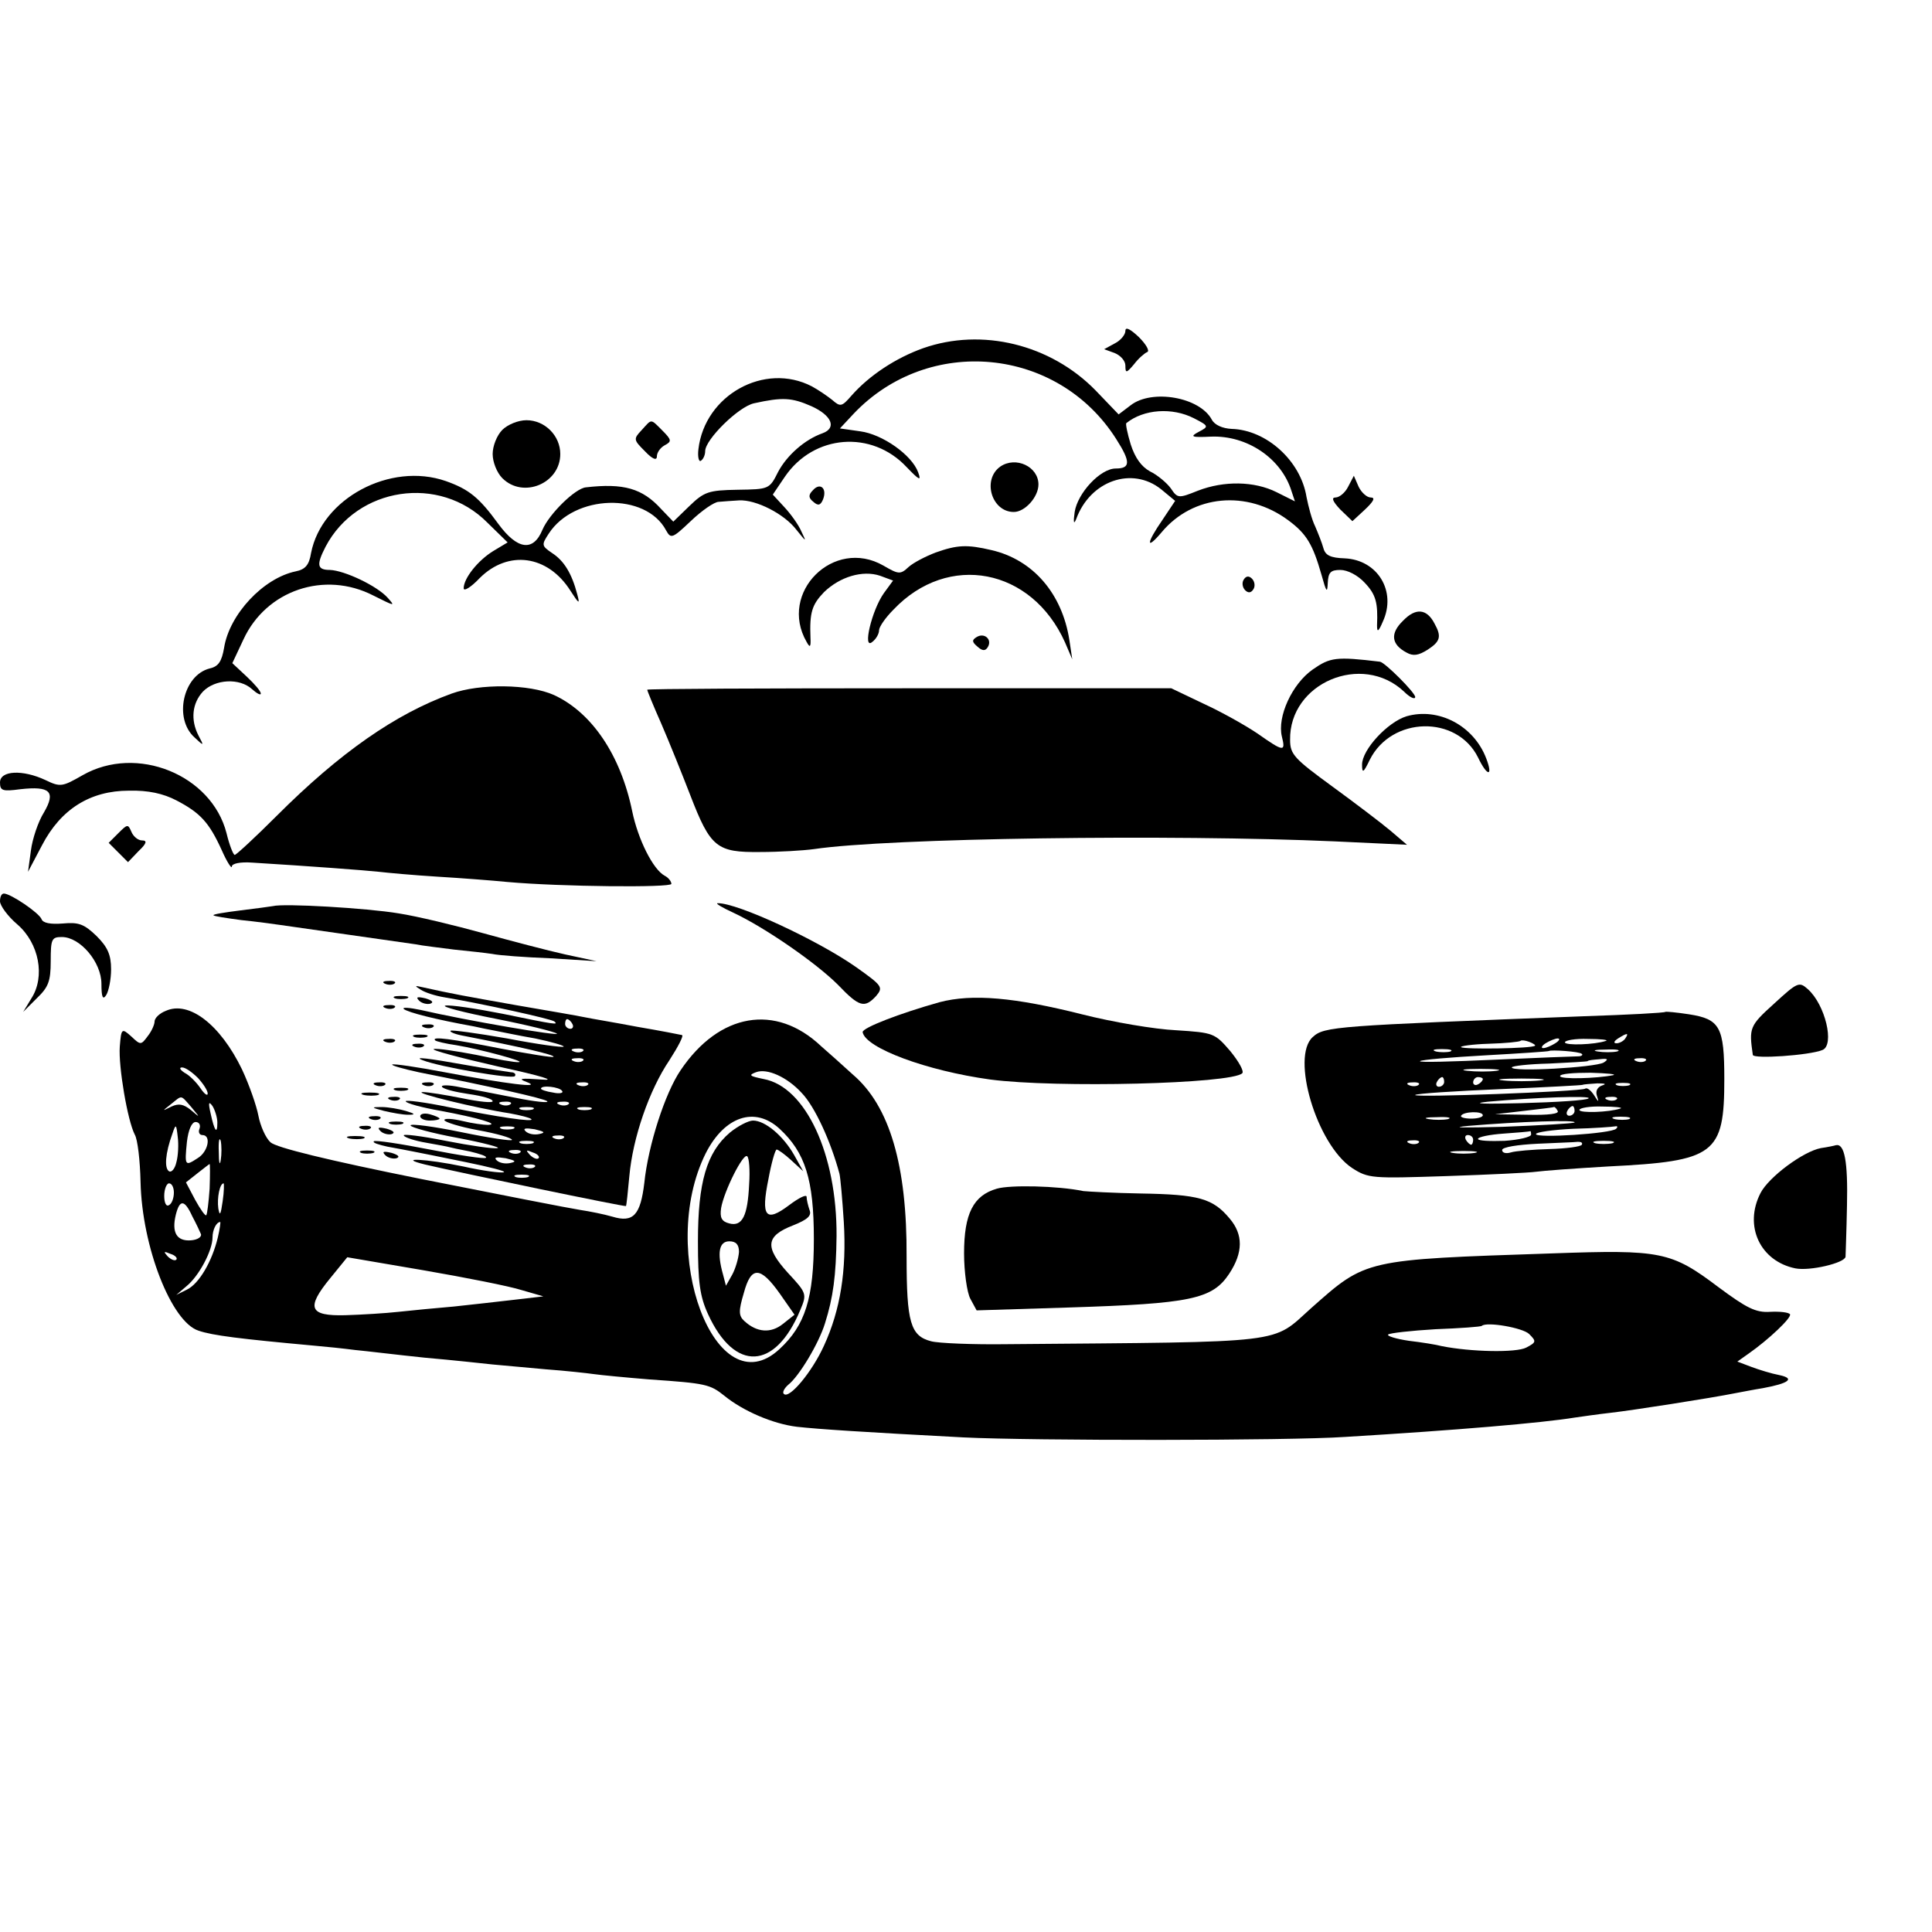
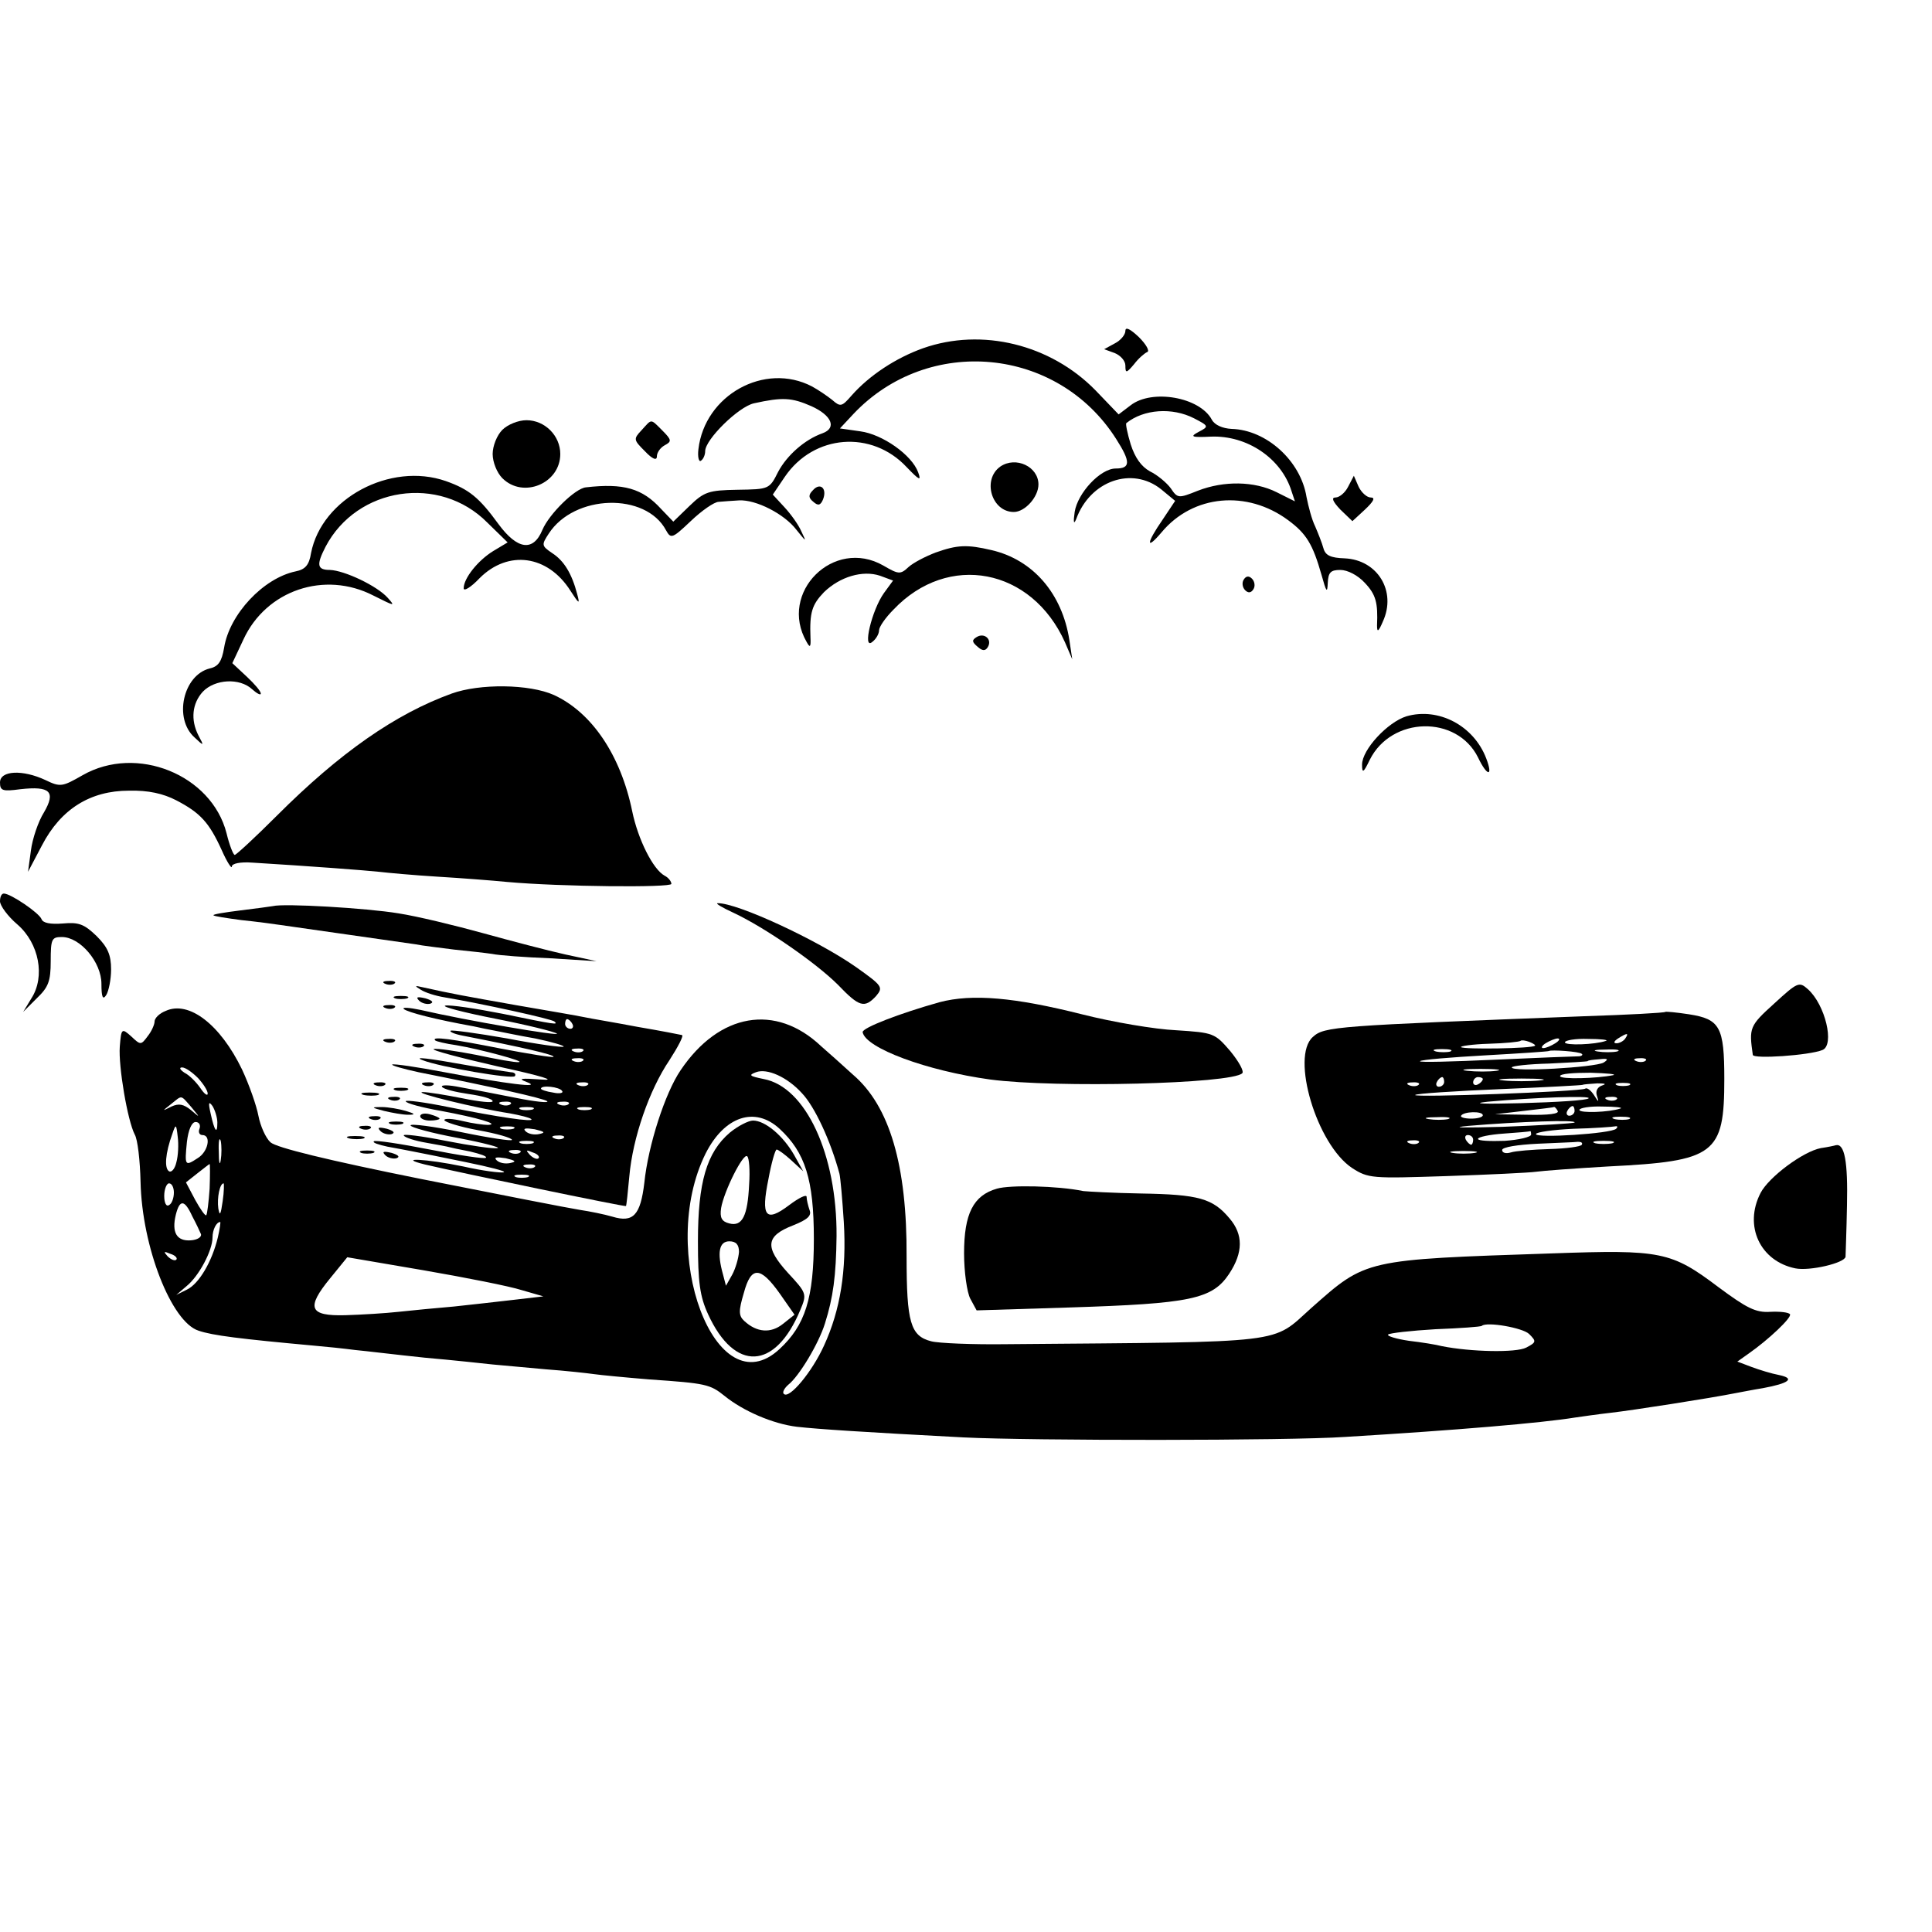
<svg xmlns="http://www.w3.org/2000/svg" version="1.0" width="400pt" height="400pt" viewBox="0 0 400 400" preserveAspectRatio="xMidYMid meet">
  <g transform="translate(0,400) scale(0.1,-0.1)" fill="#000000" stroke="none">
    <path d="M2330 3315 c0 -8 -10 -20 -22 -26 l-22 -12 22 -8 c12 -5 22 -16 22 -26 0 -16 2 -16 18 3 9 12 22 23 27 25 6 2 -2 16 -17 31 -18 17 -28 22 -28 13z" />
    <path d="M1911 3279 c-56 -20 -111 -56 -148 -98 -20 -23 -23 -24 -40 -9 -10 8 -29 21 -42 28 -98 51 -222 -18 -235 -130 -2 -16 1 -27 5 -24 5 3 9 12 9 20 0 24 69 92 101 99 59 13 78 12 119 -6 42 -19 53 -45 23 -56 -37 -13 -74 -46 -92 -80 -18 -36 -19 -36 -84 -37 -60 -1 -69 -4 -100 -34 l-33 -32 -25 26 c-39 43 -78 54 -156 45 -22 -2 -76 -55 -90 -88 -19 -46 -52 -41 -91 12 -40 55 -61 72 -109 89 -115 40 -257 -36 -279 -149 -4 -25 -12 -34 -32 -38 -67 -14 -137 -89 -148 -158 -5 -29 -12 -39 -30 -43 -55 -14 -75 -104 -31 -143 19 -18 20 -18 8 4 -17 33 -13 67 9 91 25 26 76 29 102 5 10 -9 18 -13 18 -9 0 5 -13 20 -29 35 l-30 28 23 49 c47 102 168 143 269 91 44 -22 46 -23 30 -5 -22 25 -90 57 -120 58 -27 0 -28 11 -9 48 65 124 236 150 335 50 l42 -41 -30 -18 c-31 -19 -61 -56 -61 -77 0 -7 15 2 33 21 59 59 141 48 188 -26 18 -28 20 -29 14 -7 -11 42 -27 69 -52 85 -22 15 -22 17 -7 40 53 82 201 86 243 7 10 -18 13 -17 51 19 23 22 49 40 58 40 9 1 28 2 42 3 35 2 94 -28 119 -61 21 -26 21 -26 10 -3 -6 14 -22 36 -35 50 l-24 26 25 37 c60 88 180 97 252 20 26 -27 31 -30 24 -11 -13 36 -74 79 -120 85 l-42 6 28 30 c155 164 423 139 544 -52 30 -47 30 -61 -1 -61 -32 0 -79 -51 -85 -90 -3 -21 -2 -27 3 -15 29 80 116 110 176 62 l29 -24 -26 -39 c-34 -49 -35 -65 -2 -26 65 78 177 88 262 25 38 -28 51 -50 69 -113 10 -36 12 -39 13 -17 1 22 6 27 26 27 15 0 36 -11 50 -26 24 -25 28 -42 26 -89 0 -15 3 -13 12 8 29 63 -11 128 -79 131 -29 1 -40 6 -44 21 -3 11 -11 31 -17 45 -7 14 -14 41 -18 61 -12 75 -83 139 -155 141 -19 1 -35 8 -41 19 -25 47 -124 64 -168 30 l-25 -19 -48 50 c-93 95 -235 130 -357 87z m561 -145 c31 -16 31 -17 10 -28 -19 -10 -16 -12 25 -10 75 3 146 -45 167 -113 l7 -21 -38 19 c-46 23 -109 24 -163 3 -40 -16 -42 -16 -56 5 -8 11 -28 28 -43 35 -18 10 -31 28 -40 56 -7 23 -11 43 -9 44 36 29 95 33 140 10z" />
    <path d="M1040 3110 c-11 -11 -20 -33 -20 -50 0 -17 9 -39 20 -50 43 -43 120 -11 120 50 0 38 -32 70 -70 70 -17 0 -39 -9 -50 -20z" />
    <path d="M1328 3109 c-17 -18 -16 -20 7 -43 16 -17 25 -20 25 -11 0 8 7 18 16 23 15 8 15 11 -5 31 -25 25 -21 24 -43 0z" />
    <path d="M2071 3034 c-38 -27 -18 -94 28 -94 23 0 51 31 51 57 0 37 -47 59 -79 37z" />
    <path d="M2791 2992 c-6 -12 -18 -22 -26 -22 -9 0 -6 -8 10 -25 l25 -24 26 24 c18 17 22 25 12 25 -8 0 -19 10 -25 22 l-10 23 -12 -23z" />
    <path d="M1683 2985 c-10 -10 -9 -16 1 -24 10 -9 15 -7 20 5 9 23 -6 36 -21 19z" />
    <path d="M1937 2856 c-21 -8 -46 -21 -56 -30 -17 -16 -21 -15 -52 3 -103 59 -218 -56 -159 -158 7 -13 9 -11 8 9 -2 52 3 68 28 94 33 32 80 46 116 34 l27 -10 -19 -26 c-25 -35 -45 -119 -24 -101 8 6 14 17 14 24 0 7 13 26 30 43 113 119 286 86 355 -68 l15 -35 -6 40 c-15 96 -75 166 -161 186 -51 12 -71 11 -116 -5z" />
    <path d="M2575 2800 c-4 -6 -3 -16 3 -22 6 -6 12 -6 17 2 4 6 3 16 -3 22 -6 6 -12 6 -17 -2z" />
-     <path d="M2905 2715 c-27 -26 -25 -49 7 -66 14 -8 25 -6 44 6 26 17 29 27 14 54 -16 31 -39 33 -65 6z" />
    <path d="M2022 2681 c-10 -6 -10 -10 2 -20 10 -9 16 -9 21 -1 10 16 -7 31 -23 21z" />
-     <path d="M2718 2614 c-43 -30 -74 -98 -64 -139 8 -32 4 -32 -50 6 -25 17 -75 45 -112 62 l-67 32 -542 0 c-299 0 -543 -1 -543 -3 0 -2 13 -34 29 -70 16 -37 43 -104 60 -148 42 -109 55 -119 145 -118 39 0 89 3 111 6 155 23 741 31 1079 16 l149 -7 -34 29 c-19 16 -73 57 -121 92 -78 57 -87 66 -87 96 -2 118 149 182 236 100 12 -12 23 -17 23 -11 0 9 -63 72 -73 73 -91 11 -103 9 -139 -16z" />
    <path d="M935 2564 c-116 -42 -231 -122 -362 -253 -44 -44 -84 -81 -87 -81 -3 0 -11 20 -17 45 -31 121 -186 184 -298 120 -42 -24 -46 -25 -77 -10 -47 22 -94 20 -94 -5 0 -17 5 -19 42 -14 62 7 74 -5 49 -48 -12 -19 -24 -55 -27 -79 l-6 -44 29 55 c39 75 100 113 180 113 40 1 71 -6 98 -20 50 -26 68 -46 94 -103 11 -25 21 -40 21 -34 0 6 17 10 43 8 115 -7 235 -16 262 -19 17 -2 71 -7 120 -10 50 -3 115 -8 145 -11 111 -10 340 -12 340 -4 0 5 -6 13 -14 17 -24 13 -55 75 -67 133 -24 117 -84 205 -162 241 -51 23 -154 24 -212 3z" />
    <path d="M2912 2517 c-39 -12 -92 -69 -92 -100 0 -19 3 -17 16 10 45 90 180 93 224 5 19 -40 32 -41 17 -2 -26 68 -99 106 -165 87z" />
-     <path d="M245 2275 l-20 -20 20 -20 20 -20 22 23 c17 16 18 22 7 22 -8 0 -18 8 -22 18 -7 16 -8 16 -27 -3z" />
    <path d="M0 2134 c0 -9 16 -31 36 -48 45 -39 58 -108 29 -153 l-17 -28 28 28 c24 23 29 35 29 77 0 46 2 50 23 50 38 0 82 -52 82 -97 0 -28 3 -34 10 -23 5 8 10 32 10 53 0 30 -7 46 -30 69 -26 25 -37 29 -70 26 -26 -2 -41 1 -44 9 -5 13 -64 53 -78 53 -5 0 -8 -7 -8 -16z" />
    <path d="M565 2124 c-5 -1 -36 -5 -68 -9 -32 -4 -57 -8 -55 -10 1 -2 28 -6 58 -10 30 -3 66 -8 80 -10 14 -2 77 -11 140 -20 63 -9 126 -18 140 -20 14 -3 50 -7 80 -11 30 -3 66 -7 79 -9 14 -3 68 -7 120 -9 l96 -6 -65 14 c-36 8 -112 28 -170 44 -58 16 -136 35 -175 41 -66 11 -238 21 -260 15z" />
    <path d="M1519 2110 c64 -30 170 -103 216 -149 44 -46 55 -49 79 -23 15 18 13 21 -42 60 -80 56 -246 133 -286 132 -6 0 9 -9 33 -20z" />
    <path d="M798 1963 c7 -3 16 -2 19 1 4 3 -2 6 -13 5 -11 0 -14 -3 -6 -6z" />
    <path d="M3673 1922 c-51 -46 -52 -50 -44 -106 1 -9 117 -1 144 10 26 10 6 94 -30 126 -18 16 -21 15 -70 -30z" />
    <path d="M871 1951 c9 -6 31 -13 50 -16 77 -13 223 -45 227 -50 8 -7 4 -7 -107 16 -56 11 -109 19 -119 17 -9 -2 37 -14 103 -27 66 -13 123 -27 128 -31 7 -6 -187 27 -282 49 -24 5 -39 6 -35 2 8 -7 67 -22 145 -36 13 -3 33 -7 44 -9 11 -2 48 -10 83 -16 34 -7 61 -15 59 -17 -3 -2 -55 5 -117 17 -63 11 -115 18 -117 16 -3 -2 8 -7 24 -10 123 -24 192 -40 189 -44 -2 -2 -51 6 -109 17 -101 20 -145 26 -136 17 2 -2 22 -7 44 -10 48 -8 145 -34 129 -35 -7 -1 -46 6 -88 15 -42 8 -81 14 -88 12 -6 -2 54 -18 133 -36 92 -20 124 -30 89 -27 -41 3 -49 2 -30 -5 37 -14 -42 -4 -169 20 -58 11 -106 18 -109 16 -2 -2 23 -9 55 -16 146 -29 259 -54 266 -60 4 -4 -25 -1 -65 7 -40 8 -92 18 -115 22 -24 5 -40 5 -38 1 3 -5 28 -11 55 -15 28 -4 50 -10 50 -15 0 -4 -28 -1 -62 6 -35 7 -72 13 -83 13 -22 -1 114 -34 180 -44 22 -4 42 -9 45 -12 7 -7 -68 4 -172 25 -49 10 -88 15 -88 12 0 -4 33 -13 73 -20 75 -14 124 -28 97 -29 -8 0 -32 3 -52 8 -21 5 -38 6 -38 2 0 -4 32 -14 70 -21 39 -7 70 -16 70 -20 0 -3 -47 4 -105 16 -58 12 -105 18 -105 14 0 -4 44 -16 98 -26 53 -10 90 -20 82 -21 -8 -2 -56 5 -107 15 -50 10 -90 15 -87 11 2 -4 23 -11 47 -15 23 -4 44 -8 47 -9 3 -1 22 -5 43 -9 21 -5 36 -10 33 -13 -2 -3 -55 5 -116 17 -61 12 -114 20 -116 17 -3 -3 10 -7 28 -11 18 -3 42 -8 53 -10 11 -2 60 -12 109 -22 49 -10 85 -19 79 -21 -6 -2 -44 3 -84 12 -77 16 -140 19 -79 4 72 -17 414 -88 416 -86 1 1 4 29 7 62 7 79 41 178 83 240 18 28 30 51 26 52 -4 1 -45 9 -92 17 -47 9 -96 17 -110 20 -14 3 -78 14 -142 25 -107 19 -130 23 -193 37 -17 4 -17 3 -4 -5z m314 -71 c3 -5 1 -10 -4 -10 -6 0 -11 5 -11 10 0 6 2 10 4 10 3 0 8 -4 11 -10z m22 -56 c-3 -3 -12 -4 -19 -1 -8 3 -5 6 6 6 11 1 17 -2 13 -5z m0 -20 c-3 -3 -12 -4 -19 -1 -8 3 -5 6 6 6 11 1 17 -2 13 -5z m10 -50 c-3 -3 -12 -4 -19 -1 -8 3 -5 6 6 6 11 1 17 -2 13 -5z m-53 -13 c3 -4 -6 -6 -19 -3 -14 2 -25 6 -25 8 0 8 39 4 44 -5z m-107 -27 c-3 -3 -12 -4 -19 -1 -8 3 -5 6 6 6 11 1 17 -2 13 -5z m120 0 c-3 -3 -12 -4 -19 -1 -8 3 -5 6 6 6 11 1 17 -2 13 -5z m-74 -11 c-7 -2 -19 -2 -25 0 -7 3 -2 5 12 5 14 0 19 -2 13 -5z m120 0 c-7 -2 -19 -2 -25 0 -7 3 -2 5 12 5 14 0 19 -2 13 -5z m-160 -40 c-7 -2 -19 -2 -25 0 -7 3 -2 5 12 5 14 0 19 -2 13 -5z m53 -11 c-10 -2 -22 0 -28 6 -6 6 0 7 19 4 21 -5 23 -7 9 -10z m51 -8 c-3 -3 -12 -4 -19 -1 -8 3 -5 6 6 6 11 1 17 -2 13 -5z m-64 -11 c-7 -2 -19 -2 -25 0 -7 3 -2 5 12 5 14 0 19 -2 13 -5z m-26 -19 c-3 -3 -12 -4 -19 -1 -8 3 -5 6 6 6 11 1 17 -2 13 -5z m38 -12 c-3 -3 -11 0 -18 7 -9 10 -8 11 6 5 10 -3 15 -9 12 -12z m-59 -10 c-10 -2 -22 0 -28 6 -6 6 0 7 19 4 21 -5 23 -7 9 -10z m51 -8 c-3 -3 -12 -4 -19 -1 -8 3 -5 6 6 6 11 1 17 -2 13 -5z m-14 -21 c-7 -2 -19 -2 -25 0 -7 3 -2 5 12 5 14 0 19 -2 13 -5z" />
    <path d="M818 1933 c6 -2 18 -2 25 0 6 3 1 5 -13 5 -14 0 -19 -2 -12 -5z" />
    <path d="M868 1928 c5 -5 16 -8 23 -6 8 3 3 7 -10 11 -17 4 -21 3 -13 -5z" />
    <path d="M1945 1925 c-82 -23 -160 -53 -159 -62 6 -33 133 -80 264 -98 136 -18 500 -9 522 13 4 4 -7 24 -25 46 -32 37 -34 38 -112 43 -44 2 -132 17 -195 33 -139 35 -227 43 -295 25z" />
    <path d="M343 1907 c-13 -5 -23 -15 -23 -22 0 -6 -6 -20 -14 -30 -14 -19 -15 -19 -34 -1 -20 18 -21 17 -24 -21 -3 -41 16 -153 31 -182 6 -10 11 -54 12 -98 3 -135 64 -290 120 -308 29 -10 86 -17 239 -31 24 -2 62 -6 85 -9 22 -2 87 -10 145 -16 58 -5 121 -12 140 -14 19 -2 69 -6 110 -10 41 -3 86 -8 100 -10 14 -2 66 -7 115 -11 117 -8 125 -10 155 -34 38 -31 100 -58 150 -64 45 -5 137 -11 345 -22 141 -7 673 -7 790 1 232 14 407 29 475 40 14 2 48 7 75 10 44 5 205 30 260 41 11 2 36 7 55 10 54 10 67 20 34 27 -16 3 -42 11 -58 17 l-29 11 24 17 c40 28 89 74 85 81 -3 4 -21 6 -41 5 -30 -2 -49 8 -107 51 -98 74 -119 78 -344 70 -390 -13 -385 -12 -499 -113 -84 -75 -41 -70 -630 -75 -71 -1 -142 2 -157 6 -43 11 -51 39 -51 175 1 189 -35 312 -111 377 -22 20 -52 47 -66 59 -94 89 -211 69 -291 -50 -32 -47 -67 -155 -75 -233 -8 -67 -23 -83 -66 -70 -17 5 -47 11 -67 14 -20 3 -168 32 -329 64 -194 39 -300 65 -312 76 -10 9 -21 34 -25 55 -4 21 -19 64 -34 96 -45 93 -110 143 -158 121z m67 -139 c11 -12 20 -26 20 -32 0 -6 -7 -1 -15 11 -9 13 -23 27 -33 32 -9 6 -12 11 -5 11 7 0 21 -10 33 -22z m1250 -31 c27 -28 60 -100 78 -167 2 -8 6 -53 9 -100 6 -100 -7 -182 -41 -256 -25 -55 -72 -111 -83 -100 -4 3 1 12 9 19 22 17 63 85 76 127 17 54 23 98 24 181 1 169 -64 309 -151 325 -29 6 -32 8 -16 14 23 9 65 -10 95 -43z m-1264 -29 c19 -23 19 -23 -1 -6 -15 12 -25 14 -40 7 -20 -10 -20 -10 -1 5 24 19 19 20 42 -6z m54 -32 c0 -26 -6 -18 -14 19 -5 22 -4 26 4 15 5 -8 10 -24 10 -34z m1164 -13 c53 -49 71 -105 71 -228 0 -123 -18 -179 -71 -228 -132 -123 -254 202 -153 405 39 77 102 98 153 51z m-1201 0 c-3 -7 0 -13 6 -13 19 0 12 -35 -10 -48 -26 -17 -27 -16 -22 34 3 25 10 41 18 41 7 0 11 -6 8 -14z m-48 -70 c-3 -13 -10 -21 -15 -18 -10 6 -8 37 7 78 7 21 8 20 11 -7 2 -15 1 -39 -3 -53z m92 5 c-2 -13 -4 -5 -4 17 -1 22 1 32 4 23 2 -10 2 -28 0 -40z m-23 -59 c-2 -28 -5 -53 -7 -55 -2 -2 -12 12 -23 32 l-19 36 24 19 c13 10 24 19 25 19 1 0 1 -23 0 -51z m-74 -8 c0 -11 -4 -23 -10 -26 -6 -4 -10 5 -10 19 0 14 5 26 10 26 6 0 10 -9 10 -19z m101 -18 c-4 -28 -6 -32 -9 -15 -3 22 3 52 11 52 1 0 1 -17 -2 -37z m-63 -31 c8 -15 16 -32 18 -37 2 -6 -7 -12 -21 -13 -29 -2 -40 16 -31 53 8 32 18 32 34 -3z m53 -44 c-12 -50 -39 -96 -64 -108 l-22 -11 21 18 c26 21 54 74 54 101 0 16 8 32 16 32 1 0 -1 -15 -5 -32z m-86 -46 c-3 -3 -11 0 -18 7 -9 10 -8 11 6 5 10 -3 15 -9 12 -12z m715 -63 l45 -13 -60 -7 c-33 -4 -89 -10 -125 -14 -36 -3 -87 -8 -115 -11 -27 -3 -77 -6 -110 -7 -75 -2 -82 15 -31 77 l35 43 158 -27 c87 -15 178 -33 203 -41z m2086 -91 c15 -15 15 -17 -6 -28 -21 -11 -115 -9 -175 3 -11 3 -42 8 -68 11 -27 4 -46 10 -43 13 3 3 47 8 98 11 51 2 94 5 96 7 10 9 85 -4 98 -17z" />
    <path d="M1511 1655 c-48 -41 -66 -103 -66 -225 0 -85 4 -114 21 -151 55 -120 139 -116 191 9 14 33 13 35 -26 77 -48 53 -46 76 11 98 30 12 39 20 34 32 -3 9 -6 21 -6 27 0 6 -16 -2 -36 -17 -49 -37 -59 -24 -43 54 6 33 14 61 17 61 3 0 17 -10 30 -22 l25 -23 -19 34 c-23 40 -60 71 -85 71 -9 0 -31 -11 -48 -25z m40 -107 c-3 -65 -14 -88 -41 -81 -16 4 -20 12 -17 32 6 35 46 115 54 107 4 -3 6 -29 4 -58z m-21 -140 c-1 -13 -7 -34 -14 -47 l-13 -23 -6 23 c-13 46 -8 69 13 69 14 0 20 -7 20 -22z m85 -87 l30 -43 -24 -19 c-25 -20 -54 -18 -80 6 -12 11 -12 21 -1 58 15 56 34 56 75 -2z" />
    <path d="M798 1913 c7 -3 16 -2 19 1 4 3 -2 6 -13 5 -11 0 -14 -3 -6 -6z" />
    <path d="M3448 1905 c-2 -2 -77 -6 -168 -9 -516 -20 -538 -21 -562 -43 -46 -41 8 -222 81 -271 34 -22 41 -22 195 -17 89 3 172 7 186 9 14 2 81 7 150 11 221 11 240 25 240 181 0 108 -9 124 -73 134 -26 4 -48 6 -49 5z m-83 -55 c-3 -5 -12 -10 -18 -10 -7 0 -6 4 3 10 19 12 23 12 15 0z m-187 -15 c-5 -6 -148 -8 -153 -3 -3 2 23 6 57 7 35 1 64 4 66 6 2 2 10 1 18 -2 8 -3 14 -7 12 -8z m42 5 c-8 -5 -19 -10 -25 -10 -5 0 -3 5 5 10 8 5 20 10 25 10 6 0 3 -5 -5 -10z m105 5 c-23 -8 -85 -10 -85 -3 0 4 21 8 48 7 26 0 43 -2 37 -4z m-322 -22 c-7 -2 -21 -2 -30 0 -10 3 -4 5 12 5 17 0 24 -2 18 -5z m272 -5 c3 -2 -1 -5 -7 -5 -7 0 -85 -3 -173 -7 -88 -4 -158 -6 -155 -3 3 3 64 8 135 12 72 4 131 8 132 9 4 3 64 -1 68 -6z m73 5 c-10 -2 -28 -2 -40 0 -13 2 -5 4 17 4 22 1 32 -1 23 -4z m-28 -23 c-18 -10 -190 -20 -190 -10 0 3 35 7 77 8 42 2 78 4 80 5 1 2 12 3 25 4 17 2 19 0 8 -7z m87 4 c-3 -3 -12 -4 -19 -1 -8 3 -5 6 6 6 11 1 17 -2 13 -5z m-309 -21 c-15 -2 -42 -2 -60 0 -18 2 -6 4 27 4 33 0 48 -2 33 -4z m242 -9 c-34 -7 -110 -9 -110 -2 0 5 28 7 63 7 34 -1 55 -3 47 -5z m-350 -14 c0 -5 -5 -10 -11 -10 -5 0 -7 5 -4 10 3 6 8 10 11 10 2 0 4 -4 4 -10z m80 6 c0 -3 -4 -8 -10 -11 -5 -3 -10 -1 -10 4 0 6 5 11 10 11 6 0 10 -2 10 -4z m118 -3 c-21 -2 -55 -2 -75 0 -21 2 -4 4 37 4 41 0 58 -2 38 -4z m-251 -9 c-3 -3 -12 -4 -19 -1 -8 3 -5 6 6 6 11 1 17 -2 13 -5z m381 -1 c-10 -3 -15 -11 -12 -21 5 -15 4 -15 -6 1 -6 9 -14 16 -18 13 -10 -6 -358 -19 -352 -13 3 3 82 8 175 12 94 4 171 8 172 9 1 1 15 2 30 3 15 0 20 -1 11 -4z m55 0 c-7 -2 -19 -2 -25 0 -7 3 -2 5 12 5 14 0 19 -2 13 -5z m-84 -27 c-3 -4 -66 -8 -140 -10 -76 -2 -106 -1 -69 3 99 9 216 13 209 7z m58 -2 c-3 -3 -12 -4 -19 -1 -8 3 -5 6 6 6 11 1 17 -2 13 -5z m-122 -24 c4 -6 -19 -9 -62 -8 l-68 1 60 7 c33 4 61 7 62 8 1 1 5 -2 8 -8z m35 0 c0 -5 -5 -10 -11 -10 -5 0 -7 5 -4 10 3 6 8 10 11 10 2 0 4 -4 4 -10z m95 5 c-23 -8 -85 -10 -85 -3 0 4 21 8 48 7 26 0 43 -2 37 -4z m-285 -14 c0 -4 -11 -7 -24 -7 -14 0 -23 3 -21 6 5 9 45 10 45 1z m-72 -8 c-10 -2 -28 -2 -40 0 -13 2 -5 4 17 4 22 1 32 -1 23 -4z m375 0 c-7 -2 -21 -2 -30 0 -10 3 -4 5 12 5 17 0 24 -2 18 -5z m-113 -7 c-3 -2 -70 -6 -150 -9 -80 -2 -111 -2 -70 2 107 9 225 13 220 7z m86 -13 c-10 -10 -166 -20 -166 -11 0 4 35 9 78 11 42 1 81 4 86 5 5 1 6 -1 2 -5z m-176 -12 c0 -5 -25 -11 -55 -13 -30 -1 -55 0 -55 4 0 4 24 9 53 11 28 2 53 4 55 5 1 1 2 -2 2 -7z m-120 -11 c0 -5 -2 -10 -4 -10 -3 0 -8 5 -11 10 -3 6 -1 10 4 10 6 0 11 -4 11 -10z m-113 -6 c-3 -3 -12 -4 -19 -1 -8 3 -5 6 6 6 11 1 17 -2 13 -5z m338 -4 c-2 -4 -32 -8 -67 -9 -35 -1 -71 -4 -80 -7 -10 -3 -18 -1 -18 5 0 6 32 11 73 13 39 2 77 3 84 4 7 0 10 -2 8 -6z m63 3 c-10 -2 -26 -2 -35 0 -10 3 -2 5 17 5 19 0 27 -2 18 -5z m-285 -20 c-13 -2 -33 -2 -45 0 -13 2 -3 4 22 4 25 0 35 -2 23 -4z" />
-     <path d="M878 1873 c7 -3 16 -2 19 1 4 3 -2 6 -13 5 -11 0 -14 -3 -6 -6z" />
-     <path d="M858 1853 c6 -2 18 -2 25 0 6 3 1 5 -13 5 -14 0 -19 -2 -12 -5z" />
    <path d="M798 1843 c7 -3 16 -2 19 1 4 3 -2 6 -13 5 -11 0 -14 -3 -6 -6z" />
    <path d="M858 1833 c7 -3 16 -2 19 1 4 3 -2 6 -13 5 -11 0 -14 -3 -6 -6z" />
    <path d="M875 1805 c35 -14 187 -40 191 -33 3 4 -1 8 -8 8 -7 1 -49 7 -93 15 -78 14 -111 18 -90 10z" />
    <path d="M778 1753 c7 -3 16 -2 19 1 4 3 -2 6 -13 5 -11 0 -14 -3 -6 -6z" />
    <path d="M878 1753 c7 -3 16 -2 19 1 4 3 -2 6 -13 5 -11 0 -14 -3 -6 -6z" />
    <path d="M818 1743 c6 -2 18 -2 25 0 6 3 1 5 -13 5 -14 0 -19 -2 -12 -5z" />
    <path d="M753 1733 c9 -2 23 -2 30 0 6 3 -1 5 -18 5 -16 0 -22 -2 -12 -5z" />
    <path d="M808 1723 c7 -3 16 -2 19 1 4 3 -2 6 -13 5 -11 0 -14 -3 -6 -6z" />
    <path d="M795 1700 c17 -4 39 -8 50 -8 16 0 15 2 -5 8 -14 4 -36 8 -50 8 -22 0 -22 -1 5 -8z" />
    <path d="M870 1689 c0 -5 9 -9 20 -9 11 0 20 2 20 4 0 2 -9 6 -20 9 -11 3 -20 1 -20 -4z" />
    <path d="M768 1683 c7 -3 16 -2 19 1 4 3 -2 6 -13 5 -11 0 -14 -3 -6 -6z" />
    <path d="M808 1673 c6 -2 18 -2 25 0 6 3 1 5 -13 5 -14 0 -19 -2 -12 -5z" />
    <path d="M748 1663 c7 -3 16 -2 19 1 4 3 -2 6 -13 5 -11 0 -14 -3 -6 -6z" />
    <path d="M788 1658 c5 -5 16 -8 23 -6 8 3 3 7 -10 11 -17 4 -21 3 -13 -5z" />
    <path d="M723 1643 c9 -2 23 -2 30 0 6 3 -1 5 -18 5 -16 0 -22 -2 -12 -5z" />
    <path d="M3770 1623 c-37 -7 -108 -60 -125 -93 -35 -68 -1 -141 72 -156 30 -6 102 11 104 24 0 4 2 52 3 107 2 90 -5 128 -23 124 -3 -1 -17 -4 -31 -6z" />
    <path d="M748 1613 c6 -2 18 -2 25 0 6 3 1 5 -13 5 -14 0 -19 -2 -12 -5z" />
    <path d="M798 1608 c5 -5 16 -8 23 -6 8 3 3 7 -10 11 -17 4 -21 3 -13 -5z" />
    <path d="M2064 1539 c-49 -14 -68 -52 -68 -134 0 -38 6 -81 13 -94 l13 -24 192 6 c251 8 296 17 331 70 29 44 29 81 1 114 -35 42 -64 50 -184 52 -56 1 -110 4 -119 5 -53 11 -152 13 -179 5z" />
  </g>
</svg>